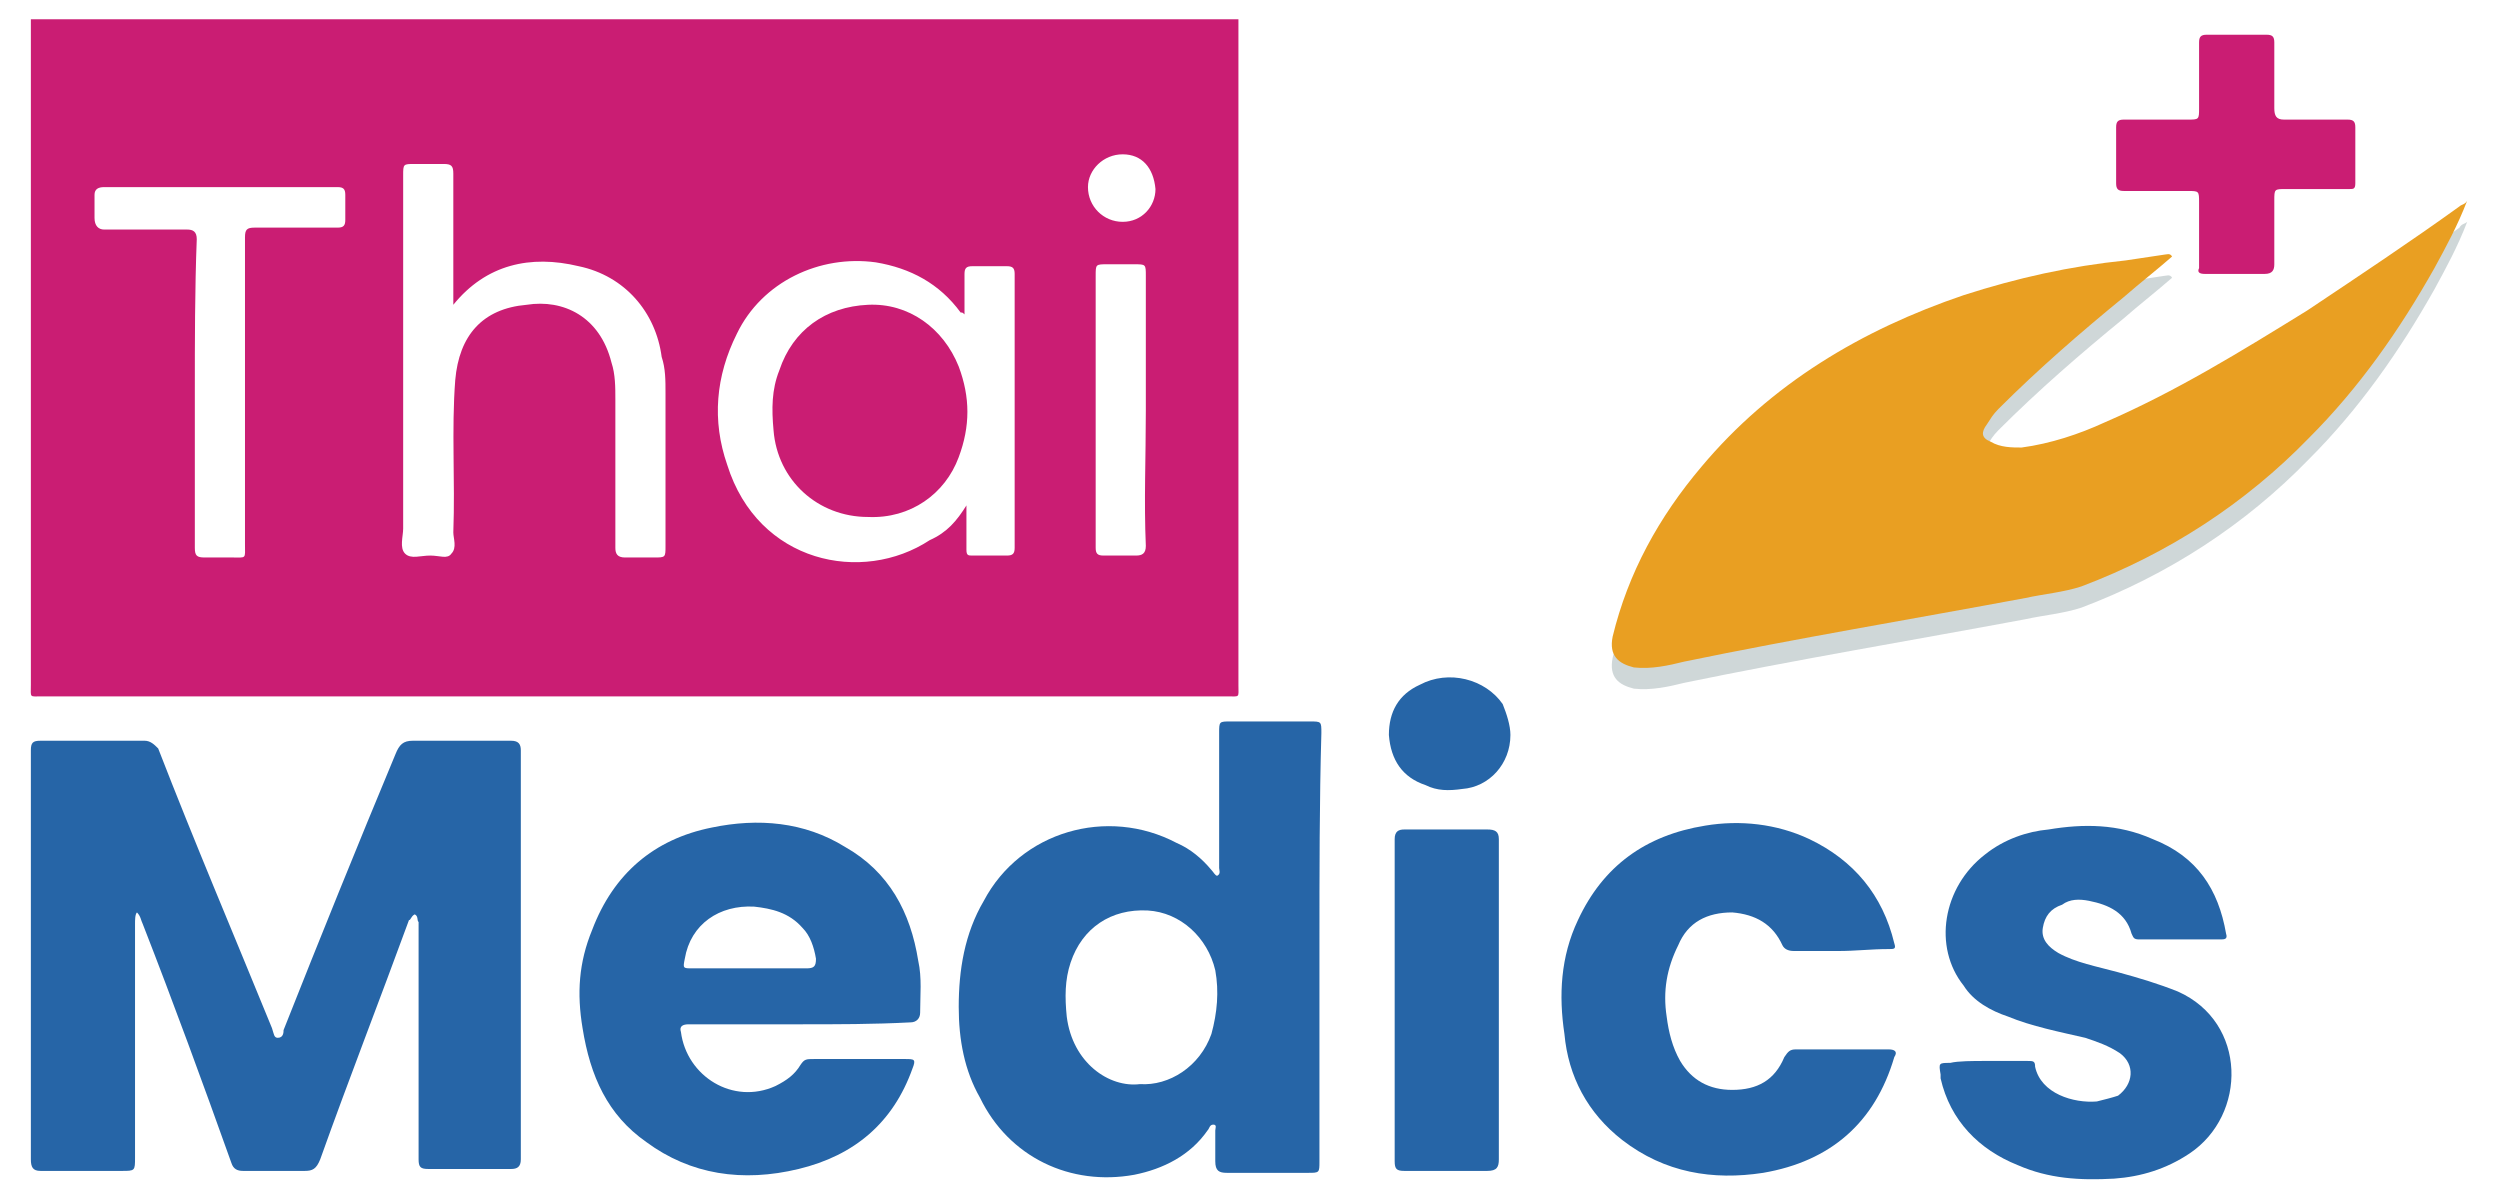
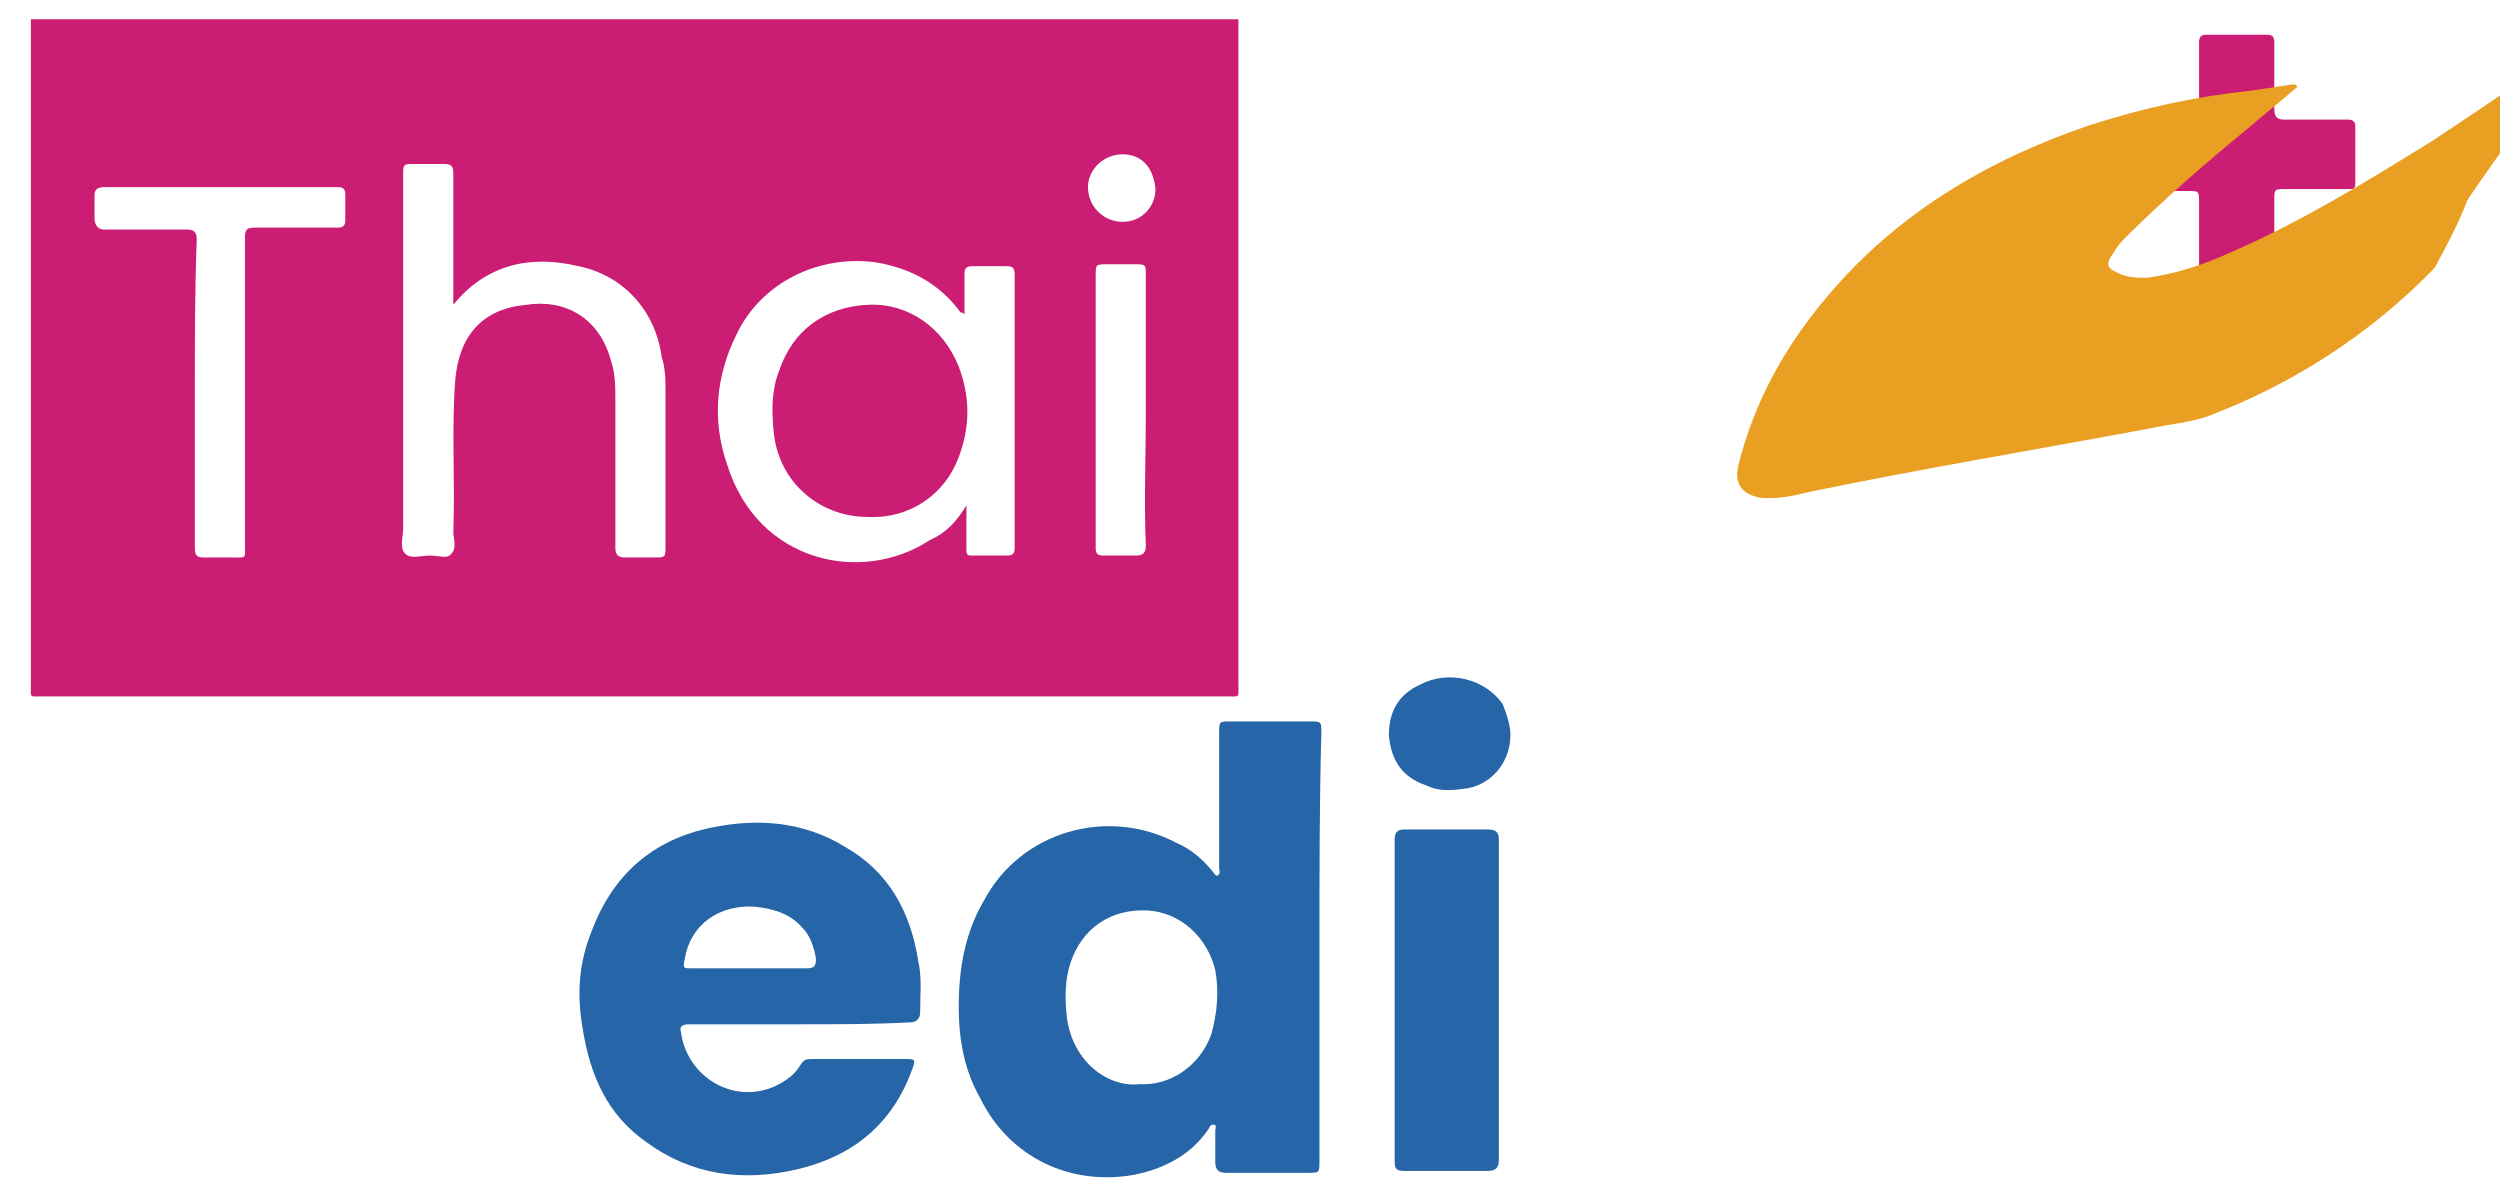
<svg xmlns="http://www.w3.org/2000/svg" id="Layer_1" x="0px" y="0px" viewBox="0 0 129.6 62" style="enable-background:new 0 0 129.6 62;" xml:space="preserve">
  <style type="text/css">	.st0{fill:#CA1D73;}	.st1{opacity:0.2;}	.st2{fill:#0F353D;}	.st3{fill:#2665A7;}	.st4{fill:#E99F22;}</style>
  <g>
    <g>
      <g>
        <path class="st0" d="M64.2,1c0,0.2,0,0.4,0,0.6c0,11.3,0,22.6,0,33.9c0,0.7,0.1,0.6-0.6,0.6c-20.5,0-40.9,0-61.4,0    c-0.7,0-0.6,0.1-0.6-0.6c0-11.3,0-22.6,0-33.9c0-0.2,0-0.4,0-0.6C22.5,1,43.4,1,64.2,1z M50.1,26.2c0,0.8,0,1.6,0,2.3    c0,0.3,0.1,0.3,0.3,0.3c0.6,0,1.3,0,1.8,0c0.3,0,0.4-0.1,0.4-0.4c0-2.7,0-5.4,0-8.1c0-2,0-4.1,0-6.1c0-0.3-0.1-0.4-0.4-0.4    c-0.6,0-1.2,0-1.8,0c-0.3,0-0.4,0.1-0.4,0.4c0,0.7,0,1.3,0,2.1c-0.1-0.1-0.1-0.1-0.2-0.1c-1.1-1.5-2.6-2.3-4.4-2.6    c-2.9-0.4-5.9,1-7.2,3.7c-1.1,2.2-1.3,4.5-0.5,6.8c1.6,5.1,7,6.2,10.5,3.9C49.1,27.6,49.6,27,50.1,26.2z M23.5,15.8    c0-0.3,0-0.3,0-0.5c0-2.1,0-4.2,0-6.3c0-0.4-0.1-0.5-0.5-0.5c-0.5,0-1,0-1.5,0c-0.6,0-0.6,0-0.6,0.6c0,6.1,0,12.2,0,18.3    c0,0.4-0.2,1,0.1,1.3c0.3,0.3,0.8,0.1,1.3,0.1s0.9,0.2,1.1-0.1c0.3-0.3,0.1-0.8,0.1-1.1c0.1-2.7-0.1-5.3,0.1-7.9    c0.2-2.3,1.4-3.7,3.7-3.9c1.9-0.3,3.8,0.6,4.4,3c0.2,0.6,0.2,1.3,0.2,1.9c0,2.6,0,5.1,0,7.7c0,0.3,0.1,0.5,0.5,0.5    c0.5,0,1,0,1.5,0c0.6,0,0.6,0,0.6-0.6c0-2.7,0-5.3,0-7.9c0-0.7,0-1.3-0.2-1.9c-0.3-2.3-1.9-4.2-4.3-4.7    C27.5,13.2,25.2,13.7,23.5,15.8z M10.1,20.3c0,0.2,0,0.3,0,0.6c0,2.5,0,5,0,7.5c0,0.4,0.1,0.5,0.5,0.5c0.5,0,0.9,0,1.4,0    c0.8,0,0.7,0.1,0.7-0.7c0-5.3,0-10.5,0-15.9c0-0.4,0.1-0.5,0.5-0.5c1.4,0,2.8,0,4.3,0c0.3,0,0.4-0.1,0.4-0.4c0-0.4,0-0.8,0-1.3    c0-0.3-0.1-0.4-0.4-0.4c-1.4,0-2.9,0-4.3,0c-2.6,0-5.2,0-7.8,0c-0.3,0-0.5,0.1-0.5,0.4c0,0.4,0,0.8,0,1.2c0,0.4,0.2,0.6,0.5,0.6    c1.4,0,2.8,0,4.3,0c0.3,0,0.5,0.1,0.5,0.5C10.1,15,10.1,17.7,10.1,20.3z M59.4,21.3c0-2.3,0-4.7,0-7c0-0.6,0-0.6-0.6-0.6    c-0.5,0-0.9,0-1.4,0c-0.6,0-0.6,0-0.6,0.6c0,2.8,0,5.6,0,8.4c0,1.9,0,3.8,0,5.7c0,0.3,0.1,0.4,0.4,0.4c0.6,0,1.1,0,1.7,0    c0.3,0,0.5-0.1,0.5-0.5C59.3,26,59.4,23.7,59.4,21.3z M58.2,8c-1,0-1.8,0.8-1.8,1.7c0,1,0.8,1.8,1.8,1.8s1.7-0.8,1.7-1.7    C59.8,8.7,59.2,8,58.2,8z" />
      </g>
      <g class="st1">
-         <path class="st2" d="M127.9,11.5c-0.5,1.3-1.1,2.4-1.7,3.5c-1.8,3.2-3.9,6.2-6.5,8.8c-3.3,3.4-7.3,6-11.8,7.7    c-0.9,0.3-2,0.4-2.9,0.6c-5.9,1.1-11.9,2.1-17.7,3.3c-0.8,0.2-1.7,0.4-2.6,0.3c-0.8-0.2-1.3-0.6-1.1-1.6c0.8-3.3,2.4-6.2,4.6-8.8    c3.6-4.3,8.3-7.1,13.6-8.9c2.8-0.9,5.5-1.5,8.4-1.8c0.7-0.1,1.3-0.2,2-0.3c0.1,0,0.3-0.1,0.4,0.1c-0.8,0.7-1.7,1.4-2.5,2.1    c-2.2,1.8-4.4,3.7-6.5,5.8c-0.3,0.3-0.4,0.5-0.6,0.8c-0.3,0.4-0.3,0.7,0.2,0.9c0.5,0.3,1.1,0.3,1.6,0.3c1.5-0.2,3-0.7,4.3-1.3    c3.7-1.6,7.1-3.7,10.5-5.8c2.7-1.8,5.4-3.6,7.9-5.4C127.6,11.6,127.8,11.6,127.9,11.5z" />
-       </g>
+         </g>
      <g>
-         <path class="st3" d="M21.5,47.4c-0.2,0.1-0.2,0.3-0.3,0.3c-1.5,4.1-3.1,8.2-4.6,12.4c-0.2,0.5-0.4,0.6-0.8,0.6    c-1.1,0-2.2,0-3.2,0c-0.3,0-0.5-0.1-0.6-0.4C10.5,56.1,9,52,7.4,47.9c-0.1-0.2-0.1-0.4-0.3-0.6C7,47.4,7,47.7,7,47.9    c0,4,0,8.1,0,12.1c0,0.7,0,0.7-0.7,0.7c-1.4,0-2.8,0-4.2,0c-0.4,0-0.5-0.2-0.5-0.6c0-7.1,0-14.1,0-21.2c0-0.4,0.1-0.5,0.5-0.5    c1.8,0,3.6,0,5.4,0c0.3,0,0.5,0.2,0.7,0.4c1.9,4.9,3.9,9.6,5.9,14.5c0.1,0.3,0.1,0.5,0.3,0.5c0.3,0,0.3-0.3,0.3-0.4    c1.9-4.8,3.8-9.5,5.8-14.3c0.2-0.5,0.4-0.7,0.9-0.7c1.7,0,3.4,0,5.1,0c0.4,0,0.5,0.2,0.5,0.5c0,7.1,0,14.1,0,21.2    c0,0.4-0.2,0.5-0.5,0.5c-1.4,0-2.8,0-4.3,0c-0.4,0-0.5-0.1-0.5-0.5c0-4.1,0-8.2,0-12.3C21.6,47.7,21.7,47.5,21.5,47.4z" />
-       </g>
+         </g>
      <g>
        <path class="st3" d="M68.4,49c0,3.8,0,7.4,0,11.2c0,0.6,0,0.6-0.6,0.6c-1.4,0-2.8,0-4.2,0c-0.4,0-0.6-0.1-0.6-0.6    c0-0.5,0-1,0-1.6c0-0.1,0.1-0.3-0.1-0.3s-0.2,0.2-0.3,0.3c-0.9,1.3-2.3,2-3.8,2.3c-3.3,0.6-6.5-0.9-8-4c-0.8-1.4-1.1-3-1.1-4.7    c0-1.9,0.3-3.8,1.3-5.5c1.9-3.6,6.4-4.9,10-3c0.7,0.3,1.3,0.8,1.8,1.4c0.1,0.1,0.2,0.3,0.3,0.3c0.2-0.1,0.1-0.3,0.1-0.4    c0-2.3,0-4.7,0-7c0-0.6,0-0.6,0.6-0.6c1.3,0,2.7,0,4.1,0c0.6,0,0.6,0,0.6,0.6C68.4,41.5,68.4,45.2,68.4,49z M59.1,56.2    c1.5,0.1,3.1-0.9,3.7-2.6c0.3-1.1,0.4-2.2,0.2-3.3c-0.4-1.7-1.8-3-3.5-3.1c-1.9-0.1-3.4,0.9-4,2.7c-0.3,0.9-0.3,1.8-0.2,2.8    C55.6,55.1,57.5,56.4,59.1,56.2z" />
      </g>
      <g>
        <path class="st3" d="M41.4,53.1c-1.9,0-3.8,0-5.7,0c-0.3,0-0.5,0.1-0.4,0.4c0.3,2.3,2.7,3.8,4.9,2.8c0.6-0.3,1-0.6,1.3-1.1    c0.2-0.3,0.3-0.3,0.7-0.3c1.6,0,3.1,0,4.7,0c0.5,0,0.6,0,0.4,0.5c-1,2.8-3,4.5-5.9,5.2c-2.9,0.7-5.6,0.3-7.9-1.4    c-2-1.4-2.9-3.4-3.3-5.9c-0.3-1.8-0.2-3.4,0.5-5.1c1.1-2.9,3.2-4.7,6.2-5.3c2.4-0.5,4.8-0.3,6.9,1c2.3,1.3,3.4,3.4,3.8,5.9    c0.2,0.9,0.1,1.8,0.1,2.7c0,0.3-0.2,0.5-0.5,0.5C45.3,53.1,43.4,53.1,41.4,53.1z M38.8,50.2c1,0,2,0,3,0c0.4,0,0.5-0.1,0.5-0.5    c-0.1-0.6-0.3-1.2-0.7-1.6c-0.7-0.8-1.6-1-2.5-1.1c-1.8-0.1-3.3,0.9-3.6,2.7c-0.1,0.5-0.1,0.5,0.4,0.5    C36.8,50.2,37.8,50.2,38.8,50.2z" />
      </g>
      <g>
-         <path class="st3" d="M95.3,49.3c-0.8,0-1.6,0-2.3,0c-0.3,0-0.5-0.1-0.6-0.3c-0.5-1.1-1.4-1.6-2.6-1.7c-1.3,0-2.3,0.5-2.8,1.7    c-0.6,1.2-0.8,2.4-0.6,3.7c0.1,0.8,0.3,1.6,0.7,2.3c0.6,1,1.5,1.5,2.7,1.5c1.3,0,2.2-0.5,2.7-1.7c0.2-0.3,0.3-0.4,0.6-0.4    c1.6,0,3.2,0,4.8,0c0.3,0,0.5,0.1,0.3,0.4c-1,3.4-3.3,5.4-6.8,6c-2.6,0.4-5.1,0-7.3-1.7c-1.8-1.4-2.8-3.3-3-5.5    c-0.3-2-0.2-4,0.7-5.9c1.3-2.8,3.5-4.4,6.6-4.9c1.8-0.3,3.7-0.1,5.4,0.7c2.3,1.1,3.8,2.9,4.4,5.4c0.1,0.3,0,0.3-0.3,0.3    C97,49.2,96.2,49.3,95.3,49.3z" />
-       </g>
+         </g>
      <g>
-         <path class="st3" d="M102.9,55c0.8,0,1.5,0,2.2,0c0.3,0,0.4,0,0.4,0.3c0.3,1.4,2,1.9,3.2,1.8c0.4-0.1,0.8-0.2,1.1-0.3    c0.8-0.6,0.9-1.6,0.1-2.2c-0.6-0.4-1.2-0.6-1.8-0.8c-1.3-0.3-2.8-0.6-4-1.1c-0.9-0.3-1.8-0.8-2.3-1.6c-1.6-2-1.1-5.1,1.1-6.8    c1-0.8,2.2-1.2,3.3-1.3c1.8-0.3,3.6-0.3,5.4,0.5c2.3,0.9,3.4,2.6,3.8,4.9c0.1,0.3-0.1,0.3-0.3,0.3c-1.4,0-2.8,0-4.2,0    c-0.3,0-0.3-0.1-0.4-0.3c-0.3-1.1-1.2-1.5-2.2-1.7c-0.5-0.1-1-0.1-1.4,0.2c-0.6,0.2-0.9,0.6-1,1.2c-0.1,0.6,0.3,1,0.8,1.3    c0.9,0.5,2,0.7,3.1,1c1.1,0.3,2.1,0.6,3.1,1c3.6,1.6,3.6,6.4,0.6,8.4c-1.2,0.8-2.5,1.2-3.9,1.3c-1.8,0.1-3.4,0-5-0.7    c-2-0.8-3.5-2.3-4-4.5c0-0.1,0-0.1,0-0.2c-0.1-0.6-0.1-0.6,0.5-0.6C101.5,55,102.3,55,102.9,55z" />
-       </g>
+         </g>
      <g>
        <path class="st3" d="M77.7,51.8c0,2.8,0,5.5,0,8.3c0,0.4-0.1,0.6-0.6,0.6c-1.4,0-2.8,0-4.3,0c-0.4,0-0.5-0.1-0.5-0.5    c0-5.6,0-11.1,0-16.7c0-0.4,0.2-0.5,0.5-0.5c1.4,0,2.8,0,4.3,0c0.4,0,0.6,0.1,0.6,0.5C77.7,46.3,77.7,49,77.7,51.8z" />
      </g>
      <g>
        <path class="st0" d="M114,12.1c0-0.5,0-1.1,0-1.6c0-0.6,0-0.6-0.6-0.6c-1.1,0-2.3,0-3.3,0c-0.3,0-0.4-0.1-0.4-0.4    c0-1,0-1.9,0-2.9c0-0.3,0.1-0.4,0.4-0.4c1.1,0,2.3,0,3.3,0c0.6,0,0.6,0,0.6-0.6c0-1.2,0-2.3,0-3.4c0-0.3,0.1-0.4,0.4-0.4    c1,0,2.1,0,3.1,0c0.3,0,0.4,0.1,0.4,0.4c0,1.2,0,2.3,0,3.4c0,0.4,0.1,0.6,0.5,0.6c1.1,0,2.3,0,3.3,0c0.3,0,0.4,0.1,0.4,0.4    c0,1,0,1.9,0,2.9c0,0.3-0.1,0.3-0.3,0.3c-1.1,0-2.3,0-3.3,0c-0.6,0-0.6,0-0.6,0.6c0,1.1,0,2.3,0,3.3c0,0.3-0.1,0.5-0.5,0.5    c-1,0-2.1,0-3.1,0c-0.3,0-0.4-0.1-0.3-0.3C114,13.3,114,12.7,114,12.1z" />
      </g>
      <g>
        <path class="st3" d="M78.3,38.1c0,1.5-1.1,2.7-2.5,2.8c-0.7,0.1-1.3,0.1-1.9-0.2c-1.2-0.4-1.8-1.3-1.9-2.6c0-1.2,0.5-2.1,1.6-2.6    c1.5-0.8,3.4-0.3,4.3,1C78.1,37,78.3,37.6,78.3,38.1z" />
      </g>
      <g>
        <path class="st0" d="M45,26.8c-2.6,0-4.7-1.9-4.9-4.5c-0.1-1.1-0.1-2.1,0.3-3.1c0.7-2.1,2.4-3.3,4.6-3.4c2.1-0.1,3.9,1.2,4.7,3.2    c0.6,1.6,0.6,3.1,0,4.7C49,25.6,47.2,26.9,45,26.8z" />
      </g>
      <g>
-         <path class="st4" d="M127.9,10.4c-0.5,1.3-1.1,2.4-1.7,3.5c-1.8,3.2-3.9,6.2-6.5,8.8c-3.3,3.4-7.3,6-11.8,7.7    c-0.9,0.3-2,0.4-2.9,0.6c-5.9,1.1-11.9,2.1-17.7,3.3c-0.8,0.2-1.7,0.4-2.6,0.3c-0.8-0.2-1.3-0.6-1.1-1.6c0.8-3.3,2.4-6.2,4.6-8.8    c3.6-4.3,8.3-7.1,13.6-8.9c2.8-0.9,5.5-1.5,8.4-1.8c0.7-0.1,1.3-0.2,2-0.3c0.1,0,0.3-0.1,0.4,0.1c-0.8,0.7-1.7,1.4-2.5,2.1    c-2.2,1.8-4.4,3.7-6.5,5.8c-0.3,0.3-0.4,0.5-0.6,0.8c-0.3,0.4-0.3,0.7,0.2,0.9c0.5,0.3,1.1,0.3,1.6,0.3c1.5-0.2,3-0.7,4.3-1.3    c3.7-1.6,7.1-3.7,10.5-5.8c2.7-1.8,5.4-3.6,7.9-5.4C127.6,10.6,127.8,10.6,127.9,10.4z" />
+         <path class="st4" d="M127.9,10.4c-0.5,1.3-1.1,2.4-1.7,3.5c-3.3,3.4-7.3,6-11.8,7.7    c-0.9,0.3-2,0.4-2.9,0.6c-5.9,1.1-11.9,2.1-17.7,3.3c-0.8,0.2-1.7,0.4-2.6,0.3c-0.8-0.2-1.3-0.6-1.1-1.6c0.8-3.3,2.4-6.2,4.6-8.8    c3.6-4.3,8.3-7.1,13.6-8.9c2.8-0.9,5.5-1.5,8.4-1.8c0.7-0.1,1.3-0.2,2-0.3c0.1,0,0.3-0.1,0.4,0.1c-0.8,0.7-1.7,1.4-2.5,2.1    c-2.2,1.8-4.4,3.7-6.5,5.8c-0.3,0.3-0.4,0.5-0.6,0.8c-0.3,0.4-0.3,0.7,0.2,0.9c0.5,0.3,1.1,0.3,1.6,0.3c1.5-0.2,3-0.7,4.3-1.3    c3.7-1.6,7.1-3.7,10.5-5.8c2.7-1.8,5.4-3.6,7.9-5.4C127.6,10.6,127.8,10.6,127.9,10.4z" />
      </g>
    </g>
  </g>
</svg>